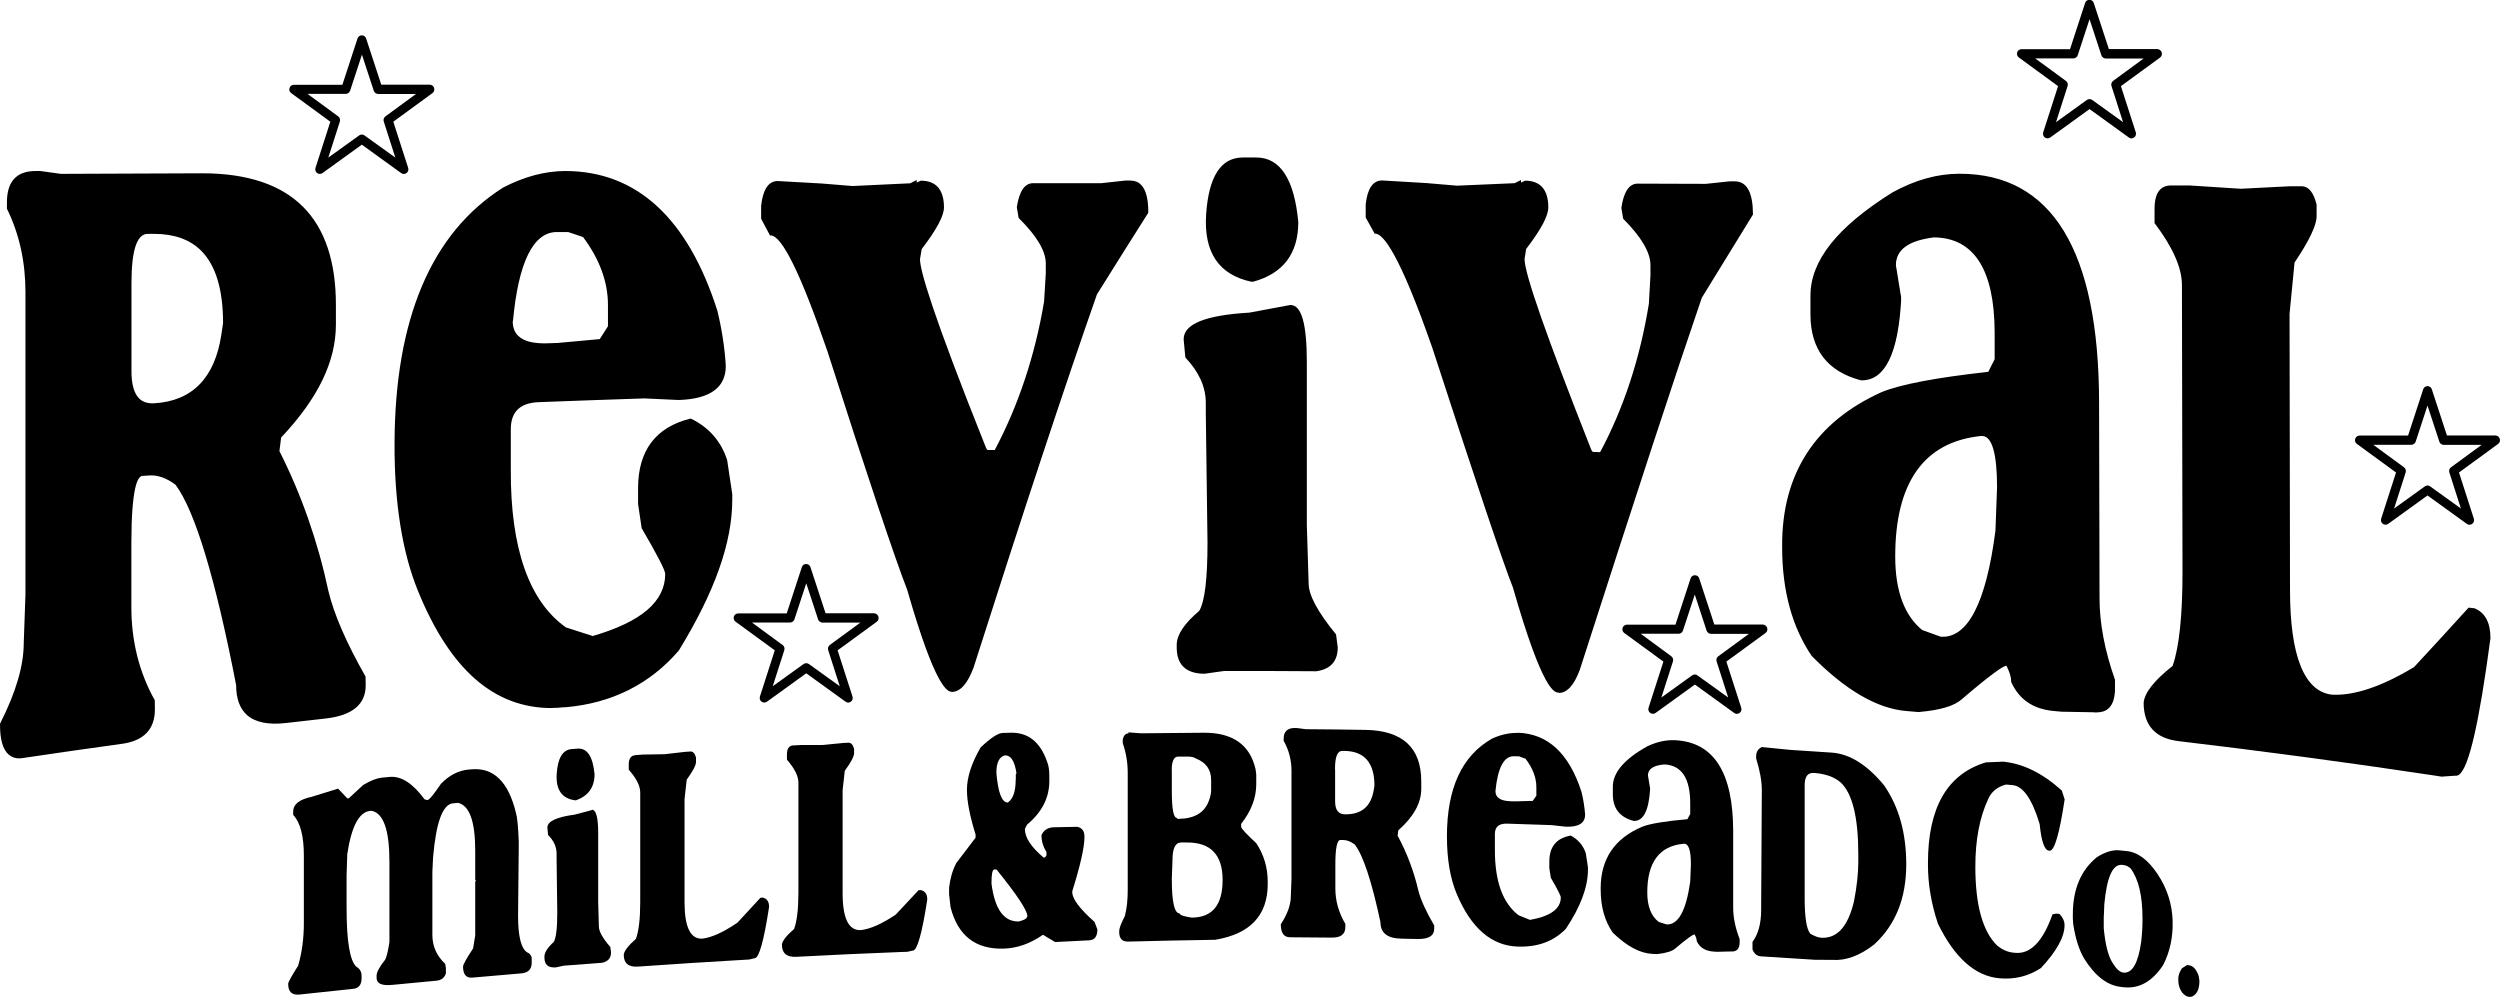
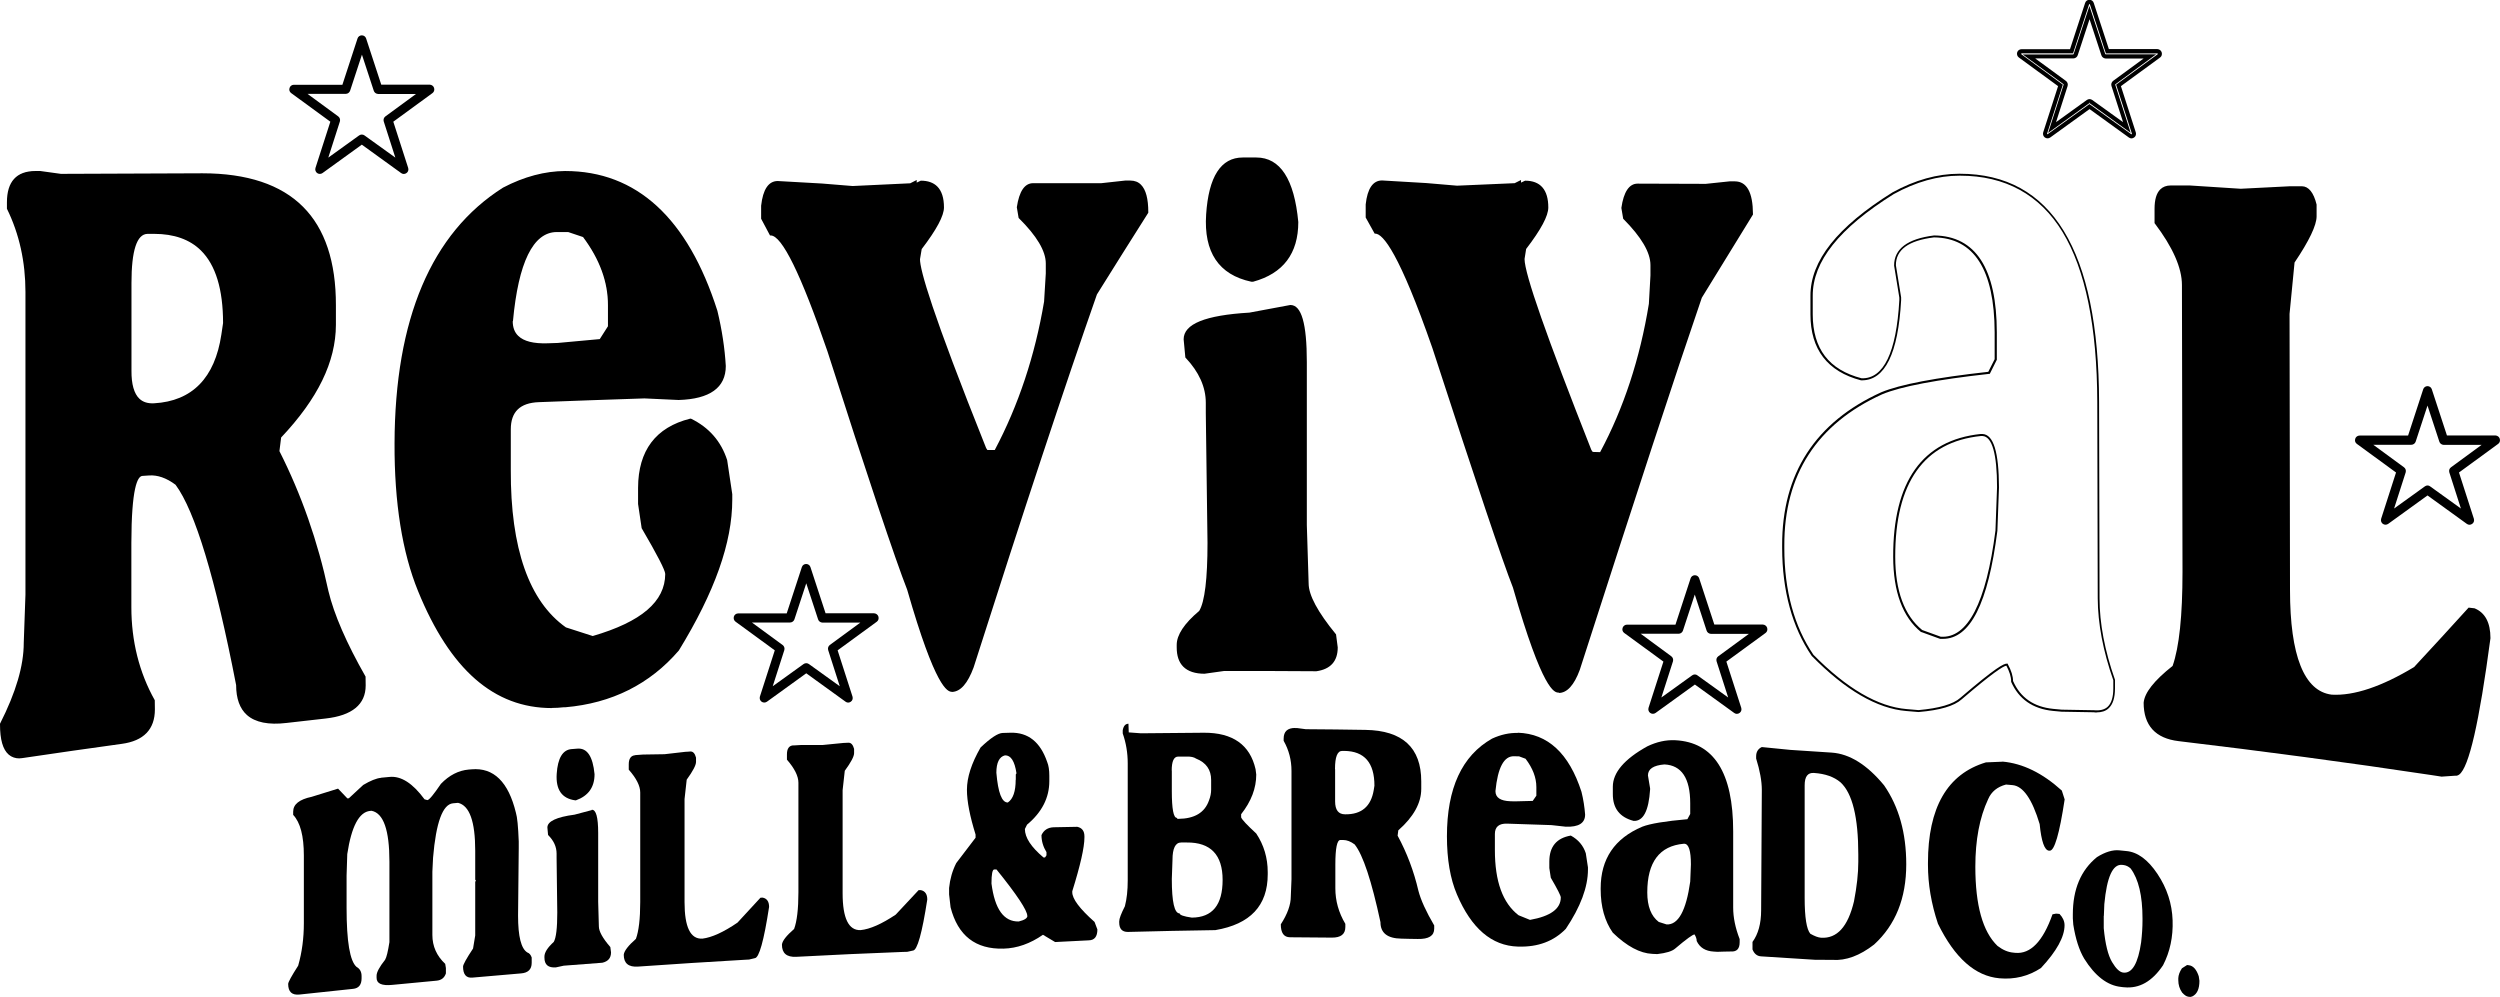
<svg xmlns="http://www.w3.org/2000/svg" id="Layer_1" data-name="Layer 1" viewBox="0 0 220 87.73">
  <g>
    <path d="M33.53,68.44c.25-.03.5-.05.75-.07,1.02-.1,2.04.56,3.08,1.97.08.02.17.05.25.07.16-.01.55-.49,1.19-1.43.73-.76,1.55-1.18,2.45-1.26.08,0,.17-.01.25-.02,1.94-.17,3.24,1.1,3.9,3.82.12.38.2,1.23.25,2.53v.57c-.02,1.99-.04,3.97-.06,5.96,0,1.83.27,2.91.82,3.24.18.06.3.21.38.44v.47c0,.57-.31.88-.94.93-1.43.12-2.85.24-4.28.37-.54.05-.82-.27-.82-.97,0-.17.29-.7.88-1.59.06-.38.13-.77.19-1.15,0-1.57,0-3.15,0-4.72.02-.03.04-.07.06-.1-.02-.03-.04-.06-.06-.09,0-.85,0-1.7,0-2.55,0-2.57-.5-3.97-1.51-4.21-.15.01-.29.03-.44.04-.91.08-1.5,1.68-1.76,4.79-.02.41-.04.82-.06,1.23v5.57c0,.99.38,1.84,1.13,2.54.02.12.04.25.06.37v.47c-.13.39-.4.6-.82.64-1.3.12-2.6.25-3.9.37-.92.09-1.38-.11-1.38-.62v-.19c0-.3.25-.77.75-1.4.13-.22.25-.73.38-1.55v-7.09c0-2.77-.52-4.26-1.57-4.47-.04,0-.08,0-.13.01-.97.1-1.64,1.36-2.01,3.8-.02.63-.04,1.26-.06,1.9v2.83c0,2.96.29,4.69.88,5.2.29.16.44.43.44.81v.19c0,.57-.25.88-.75.93-1.57.16-3.14.33-4.71.5-.67.07-1-.24-1-.93,0-.16.29-.69.88-1.61.34-1.19.5-2.43.5-3.74v-5.95c0-1.72-.31-2.91-.94-3.58,0-.09,0-.19,0-.28,0-.65.54-1.08,1.63-1.31.77-.24,1.55-.48,2.32-.72.27.29.54.57.82.86.04,0,.08,0,.13-.01.42-.39.84-.78,1.26-1.17.64-.38,1.16-.59,1.57-.63Z" />
    <path d="M52.07,71.26c.38-.03.57.65.57,2.04v6.05c.02.72.04,1.45.06,2.17,0,.44.34,1.05,1.01,1.82.02.16.04.31.06.47,0,.49-.25.79-.76.91-1.13.08-2.27.17-3.4.26-.23.05-.46.1-.69.15-.67.05-1.01-.23-1.01-.86v-.09c0-.36.27-.79.82-1.29.21-.36.31-1.22.31-2.58-.02-1.6-.04-3.21-.06-4.81v-.38c0-.6-.25-1.15-.75-1.64-.02-.22-.04-.44-.06-.66,0-.54.8-.92,2.39-1.13.5-.13,1.01-.27,1.51-.4ZM50.31,65.92c.17-.01.34-.03.5-.04.86-.07,1.36.68,1.51,2.25,0,1.15-.55,1.91-1.64,2.3-.02,0-.04,0-.06,0-1.18-.16-1.72-.94-1.63-2.33.09-1.39.53-2.12,1.31-2.18Z" />
    <path d="M55.9,66.45c.23-.02.46-.03.69-.05.63-.01,1.26-.02,1.89-.03.61-.07,1.22-.14,1.83-.21.15,0,.29-.02.44-.03.23-.01.4.16.5.54v.38c0,.28-.27.8-.82,1.56-.06.57-.13,1.14-.19,1.71v9.07c0,2.2.52,3.27,1.57,3.21.83-.1,1.86-.57,3.09-1.41.67-.73,1.34-1.46,2.02-2.19.06,0,.13,0,.19-.01.38.07.57.35.57.82-.46,2.99-.88,4.49-1.26,4.51-.17.04-.34.08-.5.12-.13,0-.25.01-.38.02-3.13.18-6.26.38-9.39.6-.84.06-1.26-.29-1.26-1.04.03-.33.39-.8,1.07-1.4.25-.68.38-1.76.38-3.24v-9.64c0-.58-.34-1.25-1.01-2.01v-.47c0-.5.19-.77.57-.8Z" />
    <path d="M69.81,65.6c.23-.01.46-.02.69-.04.63,0,1.26,0,1.89,0,.61-.06,1.22-.12,1.83-.18.15,0,.29-.01.44-.02.23-.01.4.17.5.54v.38c0,.28-.27.8-.82,1.55-.06.57-.13,1.14-.19,1.71v9.07c0,2.2.53,3.28,1.58,3.24.83-.08,1.86-.54,3.09-1.36.67-.72,1.35-1.44,2.02-2.16.06,0,.13,0,.19,0,.38.08.57.36.57.83-.46,2.98-.88,4.47-1.26,4.49-.17.04-.34.08-.5.11-.13,0-.25,0-.38.01-3.13.12-6.26.26-9.39.43-.84.04-1.26-.31-1.26-1.07.03-.33.39-.79,1.07-1.38.25-.67.38-1.75.38-3.23,0-3.21,0-6.42,0-9.64,0-.58-.34-1.26-1.01-2.03v-.47c0-.5.19-.77.57-.79Z" />
    <path d="M88.32,83.48c-2.47.07-4.03-1.14-4.67-3.64-.04-.38-.08-.75-.13-1.13v-.57c.08-.79.29-1.52.63-2.19.57-.74,1.14-1.49,1.7-2.23v-.28c-.5-1.61-.76-2.92-.76-3.94,0-1.09.4-2.33,1.2-3.72.89-.85,1.54-1.27,1.95-1.28.23,0,.46-.01.69-.02,1.55-.04,2.62.82,3.22,2.57.13.31.19.72.19,1.22v.47c0,1.46-.65,2.74-1.96,3.83-.06.13-.13.26-.19.38,0,.76.55,1.59,1.64,2.51.04,0,.08,0,.13,0,.04-.06.08-.13.13-.19v-.28c-.29-.47-.44-.97-.44-1.5.21-.45.57-.67,1.07-.69.69-.02,1.39-.03,2.08-.04.42.09.63.37.63.84v.09c0,.88-.36,2.46-1.07,4.74v.09c0,.58.65,1.45,1.96,2.61.08.22.17.44.25.66,0,.63-.25.95-.76.96-.99.05-1.98.1-2.96.15-.36-.21-.71-.43-1.07-.64-1.12.78-2.28,1.19-3.47,1.22ZM90.4,80.59c0-.47-.9-1.84-2.71-4.08-.06,0-.13,0-.19,0-.17,0-.25.42-.25,1.24.29,2.26,1.09,3.37,2.4,3.34.5-.12.76-.29.76-.49ZM89.39,68.62v-.47s.04-.06.06-.1c-.16-1.07-.49-1.59-1.01-1.58-.5.12-.76.64-.76,1.53.15,1.76.48,2.63,1.01,2.62.46-.31.69-.98.69-2Z" />
-     <path d="M99.33,64.45c.36.03.72.05,1.07.08,1.85-.02,3.7-.04,5.55-.05,2.53-.01,4.05,1.06,4.54,3.21.02.16.04.32.06.47v.85c0,1.2-.44,2.36-1.33,3.49v.28c.09.22.54.69,1.33,1.42.67,1.01,1.01,2.14,1.01,3.4v.19c0,2.76-1.54,4.39-4.61,4.91-2.57.04-5.13.09-7.7.16-.5,0-.76-.27-.76-.84v-.09c0-.24.17-.68.5-1.33.17-.65.25-1.41.25-2.27v-10.3c0-.93-.15-1.81-.44-2.64,0-.09,0-.19,0-.28.07-.38.24-.57.5-.57,0-.03,0-.06,0-.09ZM103.12,67.81c0,.25,0,.5,0,.76,0,.35,0,.69,0,1.04,0,1.58.15,2.36.44,2.36.02.03.04.06.06.09.02,0,.04,0,.06,0,1.44-.01,2.34-.55,2.71-1.62.13-.33.19-.65.19-.95v-.85c0-.9-.44-1.53-1.32-1.88-.19-.13-.46-.19-.82-.18-.25,0-.5,0-.76,0-.38,0-.57.41-.57,1.23ZM103.12,77.36c0,2.02.23,3.02.69,3.02,0,.14.36.27,1.07.37,1.81-.01,2.71-1.11,2.71-3.32,0-2.2-1.05-3.31-3.15-3.29-.17,0-.34,0-.5,0-.5,0-.76.51-.76,1.52-.02.57-.04,1.13-.06,1.7Z" />
+     <path d="M99.33,64.45c.36.03.72.05,1.07.08,1.85-.02,3.7-.04,5.55-.05,2.53-.01,4.05,1.06,4.54,3.21.02.16.04.32.06.47c0,1.2-.44,2.36-1.33,3.49v.28c.09.22.54.69,1.33,1.42.67,1.01,1.01,2.14,1.01,3.4v.19c0,2.76-1.54,4.39-4.61,4.91-2.57.04-5.13.09-7.7.16-.5,0-.76-.27-.76-.84v-.09c0-.24.17-.68.5-1.33.17-.65.25-1.41.25-2.27v-10.3c0-.93-.15-1.81-.44-2.64,0-.09,0-.19,0-.28.07-.38.24-.57.5-.57,0-.03,0-.06,0-.09ZM103.12,67.81c0,.25,0,.5,0,.76,0,.35,0,.69,0,1.04,0,1.58.15,2.36.44,2.36.02.03.04.06.06.09.02,0,.04,0,.06,0,1.44-.01,2.34-.55,2.71-1.62.13-.33.19-.65.19-.95v-.85c0-.9-.44-1.53-1.32-1.88-.19-.13-.46-.19-.82-.18-.25,0-.5,0-.76,0-.38,0-.57.41-.57,1.23ZM103.12,77.36c0,2.02.23,3.02.69,3.02,0,.14.36.27,1.07.37,1.81-.01,2.71-1.11,2.71-3.32,0-2.2-1.05-3.31-3.15-3.29-.17,0-.34,0-.5,0-.5,0-.76.51-.76,1.52-.02.57-.04,1.13-.06,1.7Z" />
    <path d="M113.96,64.07c.06,0,.13,0,.19,0,.25.03.5.07.76.1,1.75.01,3.49.03,5.24.06,3.28.05,4.92,1.57,4.92,4.53,0,.22,0,.44,0,.66,0,1.24-.67,2.46-2.02,3.65-.02.16-.04.31-.06.47.82,1.51,1.43,3.13,1.83,4.85.21.81.67,1.82,1.39,3.05,0,.09,0,.19,0,.28,0,.63-.48.93-1.45.91-.48,0-.97-.02-1.45-.03-1.22-.02-1.83-.5-1.83-1.45-.78-3.63-1.53-5.91-2.27-6.84-.35-.26-.68-.39-1.01-.39-.08,0-.17,0-.25,0-.29,0-.44.72-.44,2.17,0,.69,0,1.39,0,2.08,0,1.1.29,2.14.88,3.13,0,.09,0,.19,0,.28,0,.63-.4.94-1.2.93-1.22-.01-2.44-.02-3.66-.03-.55,0-.82-.38-.82-1.14.59-.91.88-1.73.88-2.45.02-.5.04-1.01.06-1.51,0-3.18,0-6.36,0-9.54,0-.96-.23-1.84-.69-2.65v-.19c0-.63.34-.94,1.01-.94ZM117.49,67.69c0,.94,0,1.89,0,2.83,0,.76.29,1.14.88,1.14,1.44.02,2.28-.69,2.52-2.14.02-.13.04-.25.06-.38,0-2.02-.88-3.04-2.65-3.06-.06,0-.13,0-.19,0-.42,0-.63.53-.63,1.6Z" />
    <path d="M133.56,64.48c2.65.08,4.52,1.82,5.61,5.2.17.68.27,1.35.32,2,0,.76-.57,1.11-1.7,1.07-.42-.05-.84-.09-1.26-.14-1.3-.05-2.61-.09-3.91-.13-.71-.02-1.07.28-1.07.91v1.42c0,2.76.69,4.66,2.08,5.73.34.14.67.27,1.01.41,1.81-.32,2.71-.98,2.71-1.98,0-.14-.29-.72-.88-1.73-.04-.28-.08-.57-.13-.85v-.57c0-1.31.63-2.07,1.89-2.29.66.36,1.1.88,1.32,1.56.06.41.13.82.19,1.24v.19c0,1.54-.65,3.28-1.95,5.22-1.06,1.09-2.45,1.61-4.16,1.56-.02,0-.04,0-.06,0-2.3-.07-4.09-1.6-5.36-4.59-.59-1.38-.88-3.09-.88-5.12,0-4.22,1.32-7.09,3.97-8.59.78-.36,1.53-.52,2.27-.5ZM131.6,69.62c0,.57.44.86,1.32.89.13,0,.25,0,.38.01.53-.02,1.05-.03,1.58-.04.11-.15.21-.31.32-.46v-.76c0-.83-.32-1.66-.95-2.49-.19-.07-.38-.14-.57-.21-.15,0-.29,0-.44-.01-.89-.03-1.44,1-1.64,3.07Z" />
    <path d="M147.42,65.14c3.4.17,5.1,2.85,5.1,8.02v6.71c0,.87.19,1.79.57,2.77,0,.09,0,.19,0,.28,0,.57-.25.84-.76.81-.4,0-.8.02-1.2.03-.1,0-.21-.01-.31-.02-.74-.04-1.24-.35-1.51-.93,0-.17-.06-.37-.19-.58-.15,0-.71.4-1.7,1.24-.27.24-.8.4-1.58.49-.15,0-.29-.01-.44-.02-1.08-.05-2.24-.67-3.47-1.86-.71-1.01-1.07-2.28-1.07-3.82v-.09c0-2.58,1.22-4.39,3.66-5.42.69-.27,2.02-.49,3.97-.66.08-.15.17-.31.25-.46v-.94c0-2.2-.76-3.35-2.27-3.42-.97.08-1.45.4-1.45.97.06.38.13.76.19,1.14v.09c-.12,1.88-.6,2.81-1.45,2.77-1.22-.32-1.83-1.1-1.83-2.35,0-.22,0-.44,0-.66,0-1.24,1.01-2.43,3.03-3.55.83-.4,1.65-.58,2.46-.54ZM144.96,78.53c0,1.23.34,2.09,1.01,2.6.23.07.46.15.69.22,1.03.05,1.72-1.21,2.08-3.77.02-.5.04-1.01.06-1.51,0-1.2-.19-1.8-.57-1.82-.02,0-.04,0-.06,0-2.14.19-3.21,1.62-3.21,4.28Z" />
    <path d="M155.03,65.74c.84.08,1.68.16,2.52.25,1.22.08,2.44.16,3.65.24,1.56.11,3.1,1.06,4.6,2.88,1.3,1.88,1.95,4.19,1.95,6.95,0,2.98-.94,5.33-2.83,7.06-1.26.98-2.48,1.43-3.65,1.35-.52,0-1.05,0-1.57-.01-1.57-.1-3.15-.2-4.72-.3-.36-.02-.61-.23-.76-.61v-.66c.5-.68.76-1.61.76-2.79.02-3.53.04-7.05.06-10.58,0-.79-.17-1.71-.5-2.77v-.19c0-.39.17-.67.5-.82ZM158.81,69.1v9.92c0,1.72.17,2.77.5,3.15.37.21.68.33.94.35,1.41.09,2.37-.97,2.9-3.2.25-1.29.38-2.45.38-3.47v-.66c0-3.27-.52-5.39-1.57-6.35-.57-.48-1.34-.75-2.33-.82-.55-.04-.82.32-.82,1.08Z" />
    <path d="M176.22,67.02c1.78.16,3.52,1.01,5.22,2.55.08.26.17.52.25.78-.46,3.04-.9,4.54-1.32,4.51-.02,0-.04,0-.06,0-.4-.04-.67-.82-.82-2.34-.66-2.2-1.46-3.35-2.39-3.43-.19-.02-.38-.03-.57-.05-.77.2-1.29.63-1.57,1.28-.76,1.62-1.13,3.6-1.13,5.95,0,3.4.65,5.72,1.95,6.97.47.36.93.55,1.38.59.06,0,.13.01.19.02,1.34.12,2.43-1.01,3.27-3.39.1-.02.21-.04.31-.06.1,0,.21.02.31.03.29.31.44.64.44.99,0,1.02-.69,2.28-2.08,3.77-1.1.72-2.32,1.02-3.65.9-2.13-.19-3.93-1.78-5.41-4.8-.59-1.76-.88-3.49-.88-5.17v-.19c0-4.86,1.7-7.82,5.1-8.84.48-.02.96-.04,1.45-.06Z" />
    <path d="M186.5,74.83c.2.02.4.04.6.06,1,.08,1.92.76,2.76,2.02.84,1.26,1.28,2.62,1.33,4.08.05,1.45-.23,2.77-.84,3.95-.96,1.43-2.09,2.07-3.41,1.94-.09,0-.19-.02-.28-.03-1.2-.12-2.29-.95-3.25-2.49-.44-.74-.76-1.73-.96-2.99-.01-.18-.03-.36-.04-.55v-.36c0-2.21.71-3.89,2.13-5.04.73-.45,1.38-.65,1.97-.59ZM185.13,80.6c0,.26,0,.52,0,.78,0,.1,0,.2,0,.3.13,1.4.38,2.39.73,2.98.35.59.68.9,1,.93.77.08,1.29-.81,1.56-2.67.08-.69.12-1.32.12-1.92v-.18c0-2-.35-3.46-1.04-4.39-.19-.18-.41-.28-.64-.31-.04,0-.08,0-.12-.01-.82-.08-1.34,1.07-1.56,3.46-.01.34-.03.68-.04,1.02Z" />
    <path d="M192.45,84.92c.05,0,.11.01.16.02.39.04.68.37.88.97.02.13.04.27.06.4,0,.72-.21,1.18-.64,1.38-.05.01-.11.03-.16.04-.06,0-.12-.01-.18-.02-.16-.02-.34-.14-.54-.36-.23-.33-.34-.69-.34-1.09,0-.06,0-.12,0-.18.01-.27.12-.57.32-.87.15-.09.29-.19.44-.28Z" />
  </g>
  <g>
    <g>
      <path d="M3.09,15.15h.45c.6.08,1.2.17,1.8.25,4.15-.02,8.3-.03,12.45-.05,7.8,0,11.69,3.84,11.67,11.53,0,.57,0,1.15,0,1.72,0,3.24-1.61,6.49-4.82,9.87-.05.42-.1.84-.15,1.25,1.94,3.82,3.38,7.92,4.32,12.31.49,2.05,1.59,4.58,3.28,7.55,0,.24,0,.49,0,.73,0,1.63-1.15,2.57-3.45,2.82-1.15.13-2.3.26-3.44.39-2.89.34-4.34-.73-4.33-3.25-1.83-9.42-3.61-15.37-5.36-17.7-.82-.62-1.62-.9-2.39-.85-.2.01-.4.03-.6.04-.7.05-1.05,2.05-1.05,5.99,0,1.89,0,3.77,0,5.66,0,3,.69,5.76,2.08,8.23,0,.26,0,.51,0,.77,0,1.7-.95,2.68-2.84,2.94-2.89.4-5.77.81-8.66,1.24-1.29.19-1.94-.77-1.94-2.89,1.39-2.76,2.09-5.13,2.09-7.16.05-1.41.1-2.83.15-4.24,0-8.88,0-17.76,0-26.64,0-2.68-.55-5.13-1.65-7.36,0-.18,0-.35,0-.53,0-1.77.8-2.65,2.4-2.66ZM11.48,24.89c0,2.57,0,5.15,0,7.72,0,2.06.7,3.05,2.09,2.97,3.42-.2,5.42-2.24,6-6.12.05-.34.1-.68.15-1.01,0-5.36-2.08-8.02-6.28-7.96-.15,0-.3,0-.45,0-1,.02-1.5,1.48-1.5,4.4Z" />
      <path d="M1.72,66.74c-.37,0-.69-.11-.95-.33C.25,65.96,0,65.09,0,63.73v-.04c1.41-2.78,2.09-5.11,2.09-7.12l.15-4.24v-26.64c0-2.64-.54-5.11-1.63-7.32v-.04s0-.53,0-.53c0-1.82.84-2.74,2.49-2.75h.45s1.81.25,1.81.25c4.14-.02,8.29-.03,12.44-.05h.01c3.93,0,6.91.99,8.86,2.95,1.93,1.93,2.9,4.85,2.89,8.67v1.72c-.01,3.25-1.59,6.49-4.82,9.91l-.15,1.2c1.93,3.81,3.38,7.95,4.31,12.31.49,2.05,1.59,4.58,3.27,7.53v.02s.01.76.01.76c0,1.67-1.19,2.65-3.53,2.91-1.15.13-2.3.26-3.44.39-1.58.19-2.75-.05-3.48-.7-.63-.56-.95-1.45-.95-2.63-1.82-9.39-3.62-15.33-5.33-17.63-.8-.6-1.58-.87-2.32-.82l-.6.04c-.44.03-.96,1.08-.97,5.9v5.66c0,2.98.69,5.74,2.06,8.18v.02s.01.79.01.79c0,1.75-.98,2.77-2.92,3.03-2.88.4-5.79.81-8.66,1.24-.11.02-.22.03-.32.03ZM.18,63.75c0,1.27.24,2.12.71,2.52.29.25.65.33,1.12.26,2.87-.43,5.78-.85,8.66-1.24,1.86-.26,2.76-1.19,2.76-2.85v-.74c-1.38-2.47-2.08-5.24-2.08-8.25v-5.66c.01-5.38.66-6.05,1.15-6.08l.6-.04c.79-.06,1.61.23,2.45.86l.02.02c1.73,2.32,3.54,8.29,5.37,17.73,0,1.15.3,1.99.89,2.52.69.62,1.82.84,3.34.66,1.15-.13,2.3-.27,3.44-.39,2.26-.25,3.37-1.15,3.37-2.73v-.71c-1.67-2.95-2.78-5.49-3.27-7.55-.93-4.35-2.38-8.49-4.31-12.29v-.02s.15-1.31.15-1.31l.02-.02c3.22-3.39,4.78-6.6,4.79-9.81v-1.72c.01-3.78-.94-6.65-2.83-8.55-1.92-1.92-4.85-2.89-8.73-2.89h-.01c-4.15.02-8.3.03-12.45.05l-1.81-.26h-.44c-1.55,0-2.31.85-2.31,2.57v.51c1.09,2.24,1.65,4.72,1.65,7.39v26.64s-.16,4.24-.16,4.24c0,2.03-.68,4.38-2.09,7.17ZM13.41,35.67c-.52,0-.94-.15-1.26-.46-.51-.48-.77-1.36-.77-2.61v-7.72c.01-3,.53-4.47,1.6-4.49h.45c1.86-.03,3.33.47,4.38,1.51,1.33,1.31,2,3.51,2,6.53l-.15,1.03c-.59,3.92-2.63,6-6.09,6.2-.05,0-.11,0-.16,0ZM13.57,20.58s-.09,0-.14,0h-.45c-.94.02-1.41,1.47-1.41,4.32v7.72c-.01,1.19.23,2.03.7,2.47.32.3.75.43,1.29.4,3.35-.19,5.35-2.23,5.92-6.05l.15-1.01c0-2.96-.65-5.11-1.95-6.39-.98-.97-2.37-1.46-4.11-1.46Z" />
    </g>
    <g>
      <path d="M49.71,15.13c6.3,0,10.74,4.12,13.32,12.24.4,1.65.64,3.26.74,4.84,0,1.85-1.36,2.81-4.06,2.9-1-.05-2-.09-3-.14-3.1.1-6.2.21-9.3.33-1.7.07-2.55.9-2.56,2.49,0,1.19,0,2.38,0,3.58-.02,6.96,1.62,11.62,4.91,13.93.8.26,1.6.51,2.4.77,4.3-1.25,6.46-3.07,6.47-5.56,0-.35-.7-1.71-2.09-4.09-.1-.7-.2-1.39-.29-2.09,0-.47,0-.94,0-1.4,0-3.24,1.51-5.25,4.52-6,1.57.76,2.62,1.96,3.14,3.6.15,1,.3,1.99.44,2.99,0,.08,0,.15,0,.23,0,.08,0,.15,0,.23,0,3.78-1.57,8.14-4.69,13.22-2.53,2.95-5.84,4.61-9.92,4.95-.05,0-.1,0-.15.01-5.48.47-9.71-2.83-12.72-10.19-1.39-3.4-2.08-7.74-2.07-12.97.03-10.88,3.19-18.44,9.5-22.43,1.85-.96,3.65-1.44,5.4-1.44ZM45.02,28.26c0,1.43,1.04,2.11,3.14,2.05.3,0,.6-.02.9-.03,1.25-.12,2.5-.23,3.75-.34.25-.4.5-.8.75-1.19,0-.63,0-1.25,0-1.88,0-2.07-.74-4.09-2.23-6.08-.45-.15-.9-.3-1.35-.46-.35,0-.7,0-1.05.01-2.13.02-3.43,2.65-3.92,7.91Z" />
      <path d="M48.56,62.31c-5.09,0-8.95-3.38-11.77-10.29-1.39-3.4-2.09-7.77-2.07-13,.03-10.94,3.24-18.52,9.55-22.51,1.85-.97,3.69-1.45,5.45-1.46h.01c6.29,0,10.8,4.14,13.4,12.3.4,1.66.65,3.29.74,4.86,0,1.9-1.4,2.91-4.15,2.99-1.01-.05-2.01-.09-3.01-.14-3.06.1-6.19.21-9.29.33-1.66.06-2.47.85-2.47,2.39v3.58c-.03,6.9,1.61,11.56,4.85,13.85l2.36.76c4.28-1.25,6.37-3.03,6.38-5.46,0-.32-.7-1.68-2.08-4.04v-.03s-.31-2.09-.31-2.09v-1.42c.01-3.28,1.55-5.33,4.59-6.09h.03s.03,0,.03,0c1.59.77,2.66,2,3.19,3.65l.45,3v.13s0,.35,0,.35c0,3.79-1.55,8.13-4.7,13.27-2.55,2.97-5.91,4.65-9.99,5h-.15c-.35.04-.7.06-1.04.06ZM49.71,15.23h0c-1.74,0-3.54.49-5.36,1.43-6.25,3.95-9.43,11.48-9.46,22.35-.01,5.21.68,9.56,2.06,12.93,2.98,7.29,7.11,10.61,12.63,10.13h.15c4.03-.35,7.35-2.01,9.86-4.93,3.13-5.1,4.66-9.41,4.67-13.16v-.46s-.44-2.97-.44-2.97c-.5-1.58-1.54-2.77-3.06-3.51-2.92.75-4.41,2.74-4.42,5.91v1.4s.29,2.06.29,2.06c1.88,3.21,2.09,3.89,2.09,4.12,0,2.53-2.14,4.37-6.53,5.64h-.03s-2.45-.78-2.45-.78c-3.3-2.32-4.97-7.03-4.95-14.01v-3.58c.01-1.64.9-2.51,2.65-2.58,3.11-.12,6.24-.23,9.3-.33,1.01.05,2.01.09,3.01.14,2.66-.08,3.96-1,3.96-2.81-.1-1.56-.34-3.18-.74-4.82-2.57-8.07-7.02-12.17-13.22-12.17h-.01ZM47.91,30.4c-1.14,0-1.96-.24-2.44-.71-.36-.35-.54-.83-.54-1.44h0c.49-5.29,1.84-7.98,4.01-8h1.07s1.39.46,1.39.46l.02.02c1.5,1.99,2.26,4.06,2.25,6.13v1.9s-.8,1.25-.8,1.25h-.04c-1.25.12-2.5.23-3.75.34l-.91.03c-.09,0-.17,0-.26,0ZM45.12,28.26c0,.55.16.99.49,1.3.48.47,1.34.69,2.57.65l.9-.03c1.23-.11,2.47-.23,3.7-.34l.72-1.13v-1.85c.01-2.03-.73-4.05-2.19-6l-1.31-.44h-1.03c-2.06.03-3.35,2.67-3.83,7.84Z" />
    </g>
    <g>
      <path d="M68.43,16.02c1.3.07,2.6.15,3.9.22.9.07,1.8.15,2.7.22,1.7-.08,3.4-.16,5.1-.24.15-.08.3-.15.45-.23,0,.08,0,.15,0,.23.15-.08.3-.15.45-.23,1.3,0,1.95.75,1.95,2.26,0,.72-.65,1.93-1.96,3.64-.05.3-.1.61-.15.91,0,1.36,1.94,6.95,5.83,16.67.05.07.1.15.15.22.25,0,.5,0,.75-.01,2.11-3.95,3.57-8.31,4.37-13.12.05-.83.1-1.65.15-2.48,0-.3,0-.6,0-.9,0-1.13-.8-2.47-2.4-4.04-.05-.3-.1-.6-.15-.9.2-1.35.65-2.03,1.35-2.03,2,0,4,0,6,0,.7-.08,1.4-.15,2.1-.23.15,0,.3,0,.45,0,1,0,1.5.9,1.5,2.69-1.5,2.39-3,4.79-4.51,7.19-2.61,7.43-6.22,18.31-10.86,32.84-.5,1.37-1.11,2.07-1.81,2.1-.88.03-2.18-2.93-3.89-8.93-.95-2.39-3.29-9.33-7.02-20.99-2.34-6.82-4.03-10.26-5.08-10.25-.25-.46-.5-.92-.75-1.37,0-.38,0-.77,0-1.15.15-1.38.6-2.07,1.36-2.08Z" />
      <path d="M83.77,60.88c-.39,0-1.45-.31-3.94-8.99-1.02-2.59-3.52-10.04-7.02-20.99-2.32-6.76-4-10.18-4.99-10.18h-.06s-.78-1.47-.78-1.47v-1.15c.16-1.44.65-2.16,1.45-2.17h0s3.9.22,3.9.22l2.7.22c1.68-.08,3.38-.16,5.07-.24l.57-.29v.23s.36-.17.36-.17h0c.62,0,1.11.17,1.45.51.39.39.59,1.01.59,1.84,0,.74-.64,1.94-1.96,3.67l-.15.89c0,.94,1.01,4.6,5.82,16.62l.11.17h.65c2.08-3.92,3.54-8.31,4.34-13.06l.15-2.47v-.89c0-1.09-.8-2.43-2.37-3.98l-.02-.02-.16-.94h0c.21-1.41.69-2.12,1.44-2.12,2,0,4,0,6,0l2.09-.23h.46s0,0,0,0c.38,0,.7.12.94.37.43.43.64,1.24.64,2.41v.05c-1.52,2.39-3.02,4.79-4.52,7.19-2.78,7.93-6.44,18.98-10.85,32.82-.52,1.41-1.15,2.13-1.89,2.16-.01,0-.03,0-.04,0ZM67.87,20.53c.45.01,1.72.42,5.11,10.31,3.5,10.94,5.99,18.4,7.02,20.99,2.1,7.32,3.22,8.87,3.79,8.87,0,0,0,0,.01,0,.66-.02,1.24-.71,1.73-2.04,4.41-13.83,8.06-24.88,10.86-32.84,1.51-2.41,3.01-4.8,4.5-7.19,0-1.11-.2-1.87-.59-2.26-.21-.21-.48-.32-.82-.32h-.45s-2.09.23-2.09.23c-2.01,0-4.01,0-6.01,0-.64,0-1.07.65-1.26,1.94l.14.86c1.6,1.57,2.4,2.95,2.4,4.09v.9s-.15,2.48-.15,2.48c-.8,4.79-2.28,9.22-4.38,13.16l-.03.05-.85.02-.18-.26c-3.83-9.55-5.85-15.33-5.84-16.72l.17-.96c1.28-1.69,1.94-2.89,1.94-3.58,0-.78-.18-1.36-.53-1.71-.3-.3-.74-.45-1.3-.46l-.56.28v-.23s-.36.17-.36.17c-1.7.08-3.4.16-5.1.24l-2.71-.22-3.89-.22c-.69,0-1.12.67-1.26,1.99v1.12s.71,1.31.71,1.31Z" />
    </g>
    <g>
      <path d="M113.56,26.94c.9,0,1.35,1.65,1.35,4.93,0,4.78,0,9.56,0,14.34.05,1.72.1,3.44.15,5.15,0,1.05.8,2.54,2.41,4.5.05.37.1.75.15,1.12,0,1.16-.6,1.82-1.8,2-2.71-.02-5.42-.03-8.12-.02-.55.08-1.1.15-1.66.23-1.6,0-2.41-.73-2.41-2.23,0-.07,0-.15,0-.22,0-.86.65-1.84,1.96-2.93.5-.82.75-2.84.75-6.05-.05-3.81-.1-7.62-.15-11.42,0-.3,0-.6,0-.9,0-1.42-.6-2.76-1.8-4.03-.05-.52-.1-1.05-.15-1.57,0-1.27,1.9-2.02,5.71-2.25,1.2-.22,2.4-.45,3.6-.67ZM109.35,13.95c.4,0,.8,0,1.2,0,2.05,0,3.25,1.87,3.6,5.6,0,2.73-1.3,4.44-3.9,5.15-.05,0-.1,0-.15,0-2.8-.6-4.1-2.54-3.88-5.82.21-3.29,1.26-4.93,3.13-4.93Z" />
      <path d="M106.02,59.29c-.85,0-1.48-.21-1.89-.62-.39-.39-.58-.96-.58-1.7v-.22c0-.88.67-1.89,1.98-2.99.49-.81.73-2.83.73-5.99l-.15-11.42v-.9c0-1.39-.6-2.72-1.78-3.97l-.02-.02-.15-1.6c0-1.35,1.89-2.12,5.79-2.35,1.19-.22,2.39-.45,3.59-.67h.02c.97,0,1.44,1.64,1.44,5.02v14.34s.16,5.15.16,5.15c0,1.02.8,2.51,2.39,4.45l.02.02.15,1.15c0,1.22-.63,1.92-1.88,2.1-2.71-.02-5.44-.03-8.14-.02-.54.08-1.09.15-1.64.23-.01,0-.02,0-.03,0ZM104.49,31.39c1.2,1.27,1.81,2.64,1.8,4.07v.9s.15,11.42.15,11.42c0,3.26-.25,5.25-.77,6.1l-.02.02c-1.28,1.07-1.92,2.03-1.92,2.86v.22c0,.69.18,1.22.53,1.57.38.38.98.57,1.78.56.54-.08,1.09-.15,1.64-.23,2.71,0,5.44,0,8.14.02,1.15-.17,1.71-.79,1.71-1.91l-.15-1.09c-1.62-1.98-2.41-3.47-2.41-4.54l-.15-5.15v-14.34c0-3.98-.69-4.83-1.26-4.84-1.2.22-2.4.44-3.59.67-3.74.22-5.63.95-5.63,2.16l.15,1.53ZM110.27,24.79h-.16c-2.86-.61-4.19-2.6-3.97-5.92.22-3.33,1.3-5.01,3.22-5.01h1.2c2.1,0,3.34,1.91,3.69,5.68,0,2.77-1.33,4.53-3.97,5.25h-.01ZM109.35,14.04c-1.81,0-2.83,1.63-3.04,4.84-.21,3.26,1.03,5.14,3.81,5.73h.12c2.54-.7,3.82-2.4,3.82-5.06-.34-3.65-1.53-5.51-3.51-5.51h-1.2Z" />
    </g>
    <g>
      <path d="M121.63,15.97c1.3.08,2.6.15,3.9.23.9.08,1.8.15,2.7.23,1.7-.07,3.4-.15,5.1-.22.15-.08.3-.15.45-.23,0,.08,0,.15,0,.23.15-.08.3-.15.45-.23,1.3,0,1.95.76,1.95,2.27,0,.72-.65,1.92-1.95,3.61-.05.3-.1.6-.15.9,0,1.36,1.96,6.93,5.88,16.85.05.08.1.15.15.23.25,0,.5.01.75.02,2.1-3.89,3.54-8.27,4.33-13.13.05-.84.1-1.67.14-2.51,0-.3,0-.61,0-.91,0-1.14-.81-2.52-2.41-4.12-.05-.3-.1-.61-.15-.91.2-1.37.65-2.05,1.35-2.05,2,0,4,.01,6,.02.7-.07,1.4-.15,2.1-.22.15,0,.3,0,.45,0,1,0,1.5.93,1.51,2.77-1.49,2.45-2.99,4.89-4.48,7.32-2.58,7.54-6.16,18.51-10.75,32.77-.5,1.34-1.1,2-1.8,1.97-.88-.03-2.19-3.11-3.92-9.18-.96-2.43-3.32-9.5-7.09-21.08-2.36-6.77-4.06-10.13-5.11-10.14-.25-.45-.5-.9-.75-1.35,0-.37,0-.75,0-1.12.15-1.35.6-2.02,1.35-2.02Z" />
      <path d="M137.2,60.95s-.03,0-.05,0c-.34-.01-1.38-.05-4.01-9.24-.92-2.33-3.17-9.03-7.09-21.08-2.9-8.32-4.34-10.07-5.03-10.07h-.05s-.79-1.42-.79-1.42v-1.15c.15-1.4.64-2.11,1.44-2.11h0s3.9.23,3.9.23l2.7.23,5.07-.22.56-.28v.23s.36-.17.36-.17c1.35,0,2.04.8,2.04,2.36,0,.74-.64,1.94-1.95,3.65l-.14.88c0,1.3,1.93,6.8,5.88,16.81l.12.17.65.02c2.07-3.85,3.51-8.24,4.29-13.05l.14-2.5v-.91c0-1.12-.81-2.48-2.38-4.06l-.02-.02-.16-.95h0c.2-1.42.69-2.14,1.43-2.14h0l6,.02,2.09-.22h.46c1.06,0,1.59.97,1.6,2.87v.05c-1.45,2.36-2.96,4.82-4.5,7.32-2.36,6.88-5.67,16.99-10.74,32.75-.5,1.35-1.12,2.03-1.85,2.03ZM121.08,20.37c1.11.11,2.79,3.45,5.14,10.19,3.92,12.04,6.17,18.74,7.09,21.08,2.15,7.5,3.27,9.1,3.84,9.12.66.03,1.23-.62,1.71-1.91,5.07-15.76,8.38-25.87,10.75-32.77,1.54-2.51,3.05-4.96,4.48-7.31,0-1.76-.49-2.66-1.42-2.66h-.45s-2.09.22-2.09.22l-6.01-.02h0c-.64,0-1.06.66-1.25,1.96l.14.87c1.6,1.61,2.41,3.01,2.42,4.17v.91s-.14,2.52-.14,2.52c-.79,4.86-2.25,9.29-4.34,13.17l-.03.05-.84-.02-.04-.04-.15-.23c-4.02-10.18-5.9-15.55-5.9-16.9l.17-.96c1.28-1.66,1.93-2.86,1.93-3.56,0-1.45-.61-2.17-1.84-2.18l-.56.28v-.23s-.36.17-.36.17l-5.1.22-2.71-.23-3.9-.23c-.69,0-1.11.65-1.26,1.94v1.09s.72,1.28.72,1.28Z" />
    </g>
    <g>
-       <path d="M172.45,15.38c8.1-.01,12.17,6.65,12.2,20,.01,5.76.03,11.52.04,17.28,0,2.23.46,4.62,1.37,7.19,0,.24,0,.49,0,.73,0,1.47-.59,2.13-1.79,2.01-.95-.02-1.9-.03-2.85-.05-.25-.02-.5-.05-.75-.07-1.75-.17-2.95-1.01-3.6-2.5,0-.44-.15-.93-.45-1.48-.35-.03-1.7.97-4.04,2.99-.65.58-1.9.94-3.75,1.1-.35-.03-.7-.06-1.05-.09-2.58-.21-5.33-1.84-8.27-4.82-1.71-2.51-2.57-5.64-2.58-9.43,0-.08,0-.15,0-.23-.02-6.33,2.88-10.77,8.67-13.4,1.65-.69,4.8-1.29,9.45-1.8.2-.39.4-.78.6-1.17,0-.8,0-1.59,0-2.39-.01-5.58-1.82-8.4-5.42-8.44-2.3.29-3.45,1.14-3.44,2.55.15.94.3,1.89.46,2.83,0,.08,0,.16,0,.24-.26,4.71-1.41,7.02-3.43,6.95-2.9-.76-4.36-2.65-4.37-5.71,0-.54,0-1.09,0-1.63,0-3.06,2.39-6.04,7.18-9.03,1.97-1.09,3.92-1.64,5.85-1.63ZM166.69,49c0,3.06.81,5.22,2.42,6.52.55.2,1.1.4,1.65.6,2.45.19,4.09-2.93,4.92-9.41.05-1.27.09-2.54.14-3.82,0-3.03-.46-4.57-1.36-4.61-.05,0-.1,0-.15,0-5.1.53-7.64,4.11-7.62,10.73Z" />
      <path d="M184.54,62.7c-.09,0-.18,0-.28-.02-.94-.02-1.89-.03-2.84-.05l-.76-.07c-1.78-.18-3.01-1.04-3.68-2.56v-.04c0-.41-.15-.87-.42-1.38-.28.04-1.2.62-3.93,2.96-.66.59-1.91.96-3.8,1.12l-1.07-.09c-2.57-.21-5.37-1.84-8.33-4.85-1.72-2.53-2.59-5.72-2.6-9.49v-.23c-.02-6.31,2.92-10.85,8.72-13.48,1.65-.69,4.82-1.29,9.42-1.8l.56-1.11v-2.37c-.02-5.5-1.81-8.31-5.34-8.35-2.25.28-3.36,1.09-3.35,2.46l.46,2.82v.25c-.26,4.68-1.42,7.04-3.44,7.05-.03,0-.06,0-.09,0-2.95-.77-4.45-2.72-4.45-5.8v-1.63c-.01-3.09,2.35-6.07,7.22-9.11,1.98-1.09,3.95-1.64,5.87-1.64.02,0,.04,0,.05,0,8.11,0,12.23,6.76,12.26,20.09l.04,17.28c0,2.2.46,4.61,1.36,7.16v.03s0,.73,0,.73c0,.83-.19,1.42-.57,1.76-.26.24-.61.35-1.05.35ZM177.16,59.95c.64,1.45,1.82,2.26,3.52,2.43l.75.07c.94.01,1.89.03,2.84.05.52.05.92-.05,1.19-.29.34-.31.51-.85.51-1.63v-.72c-.9-2.56-1.36-4.99-1.37-7.21l-.04-17.28c-.02-6.63-1.05-11.66-3.06-14.96-2-3.28-5.04-4.95-9.02-4.95h-.05c-1.88,0-3.82.54-5.78,1.62-4.8,3-7.14,5.93-7.13,8.96v1.63c.01,3.03,1.42,4.87,4.3,5.62,1.93.06,3.06-2.25,3.32-6.87v-.23s-.46-2.82-.46-2.82c0-1.47,1.18-2.36,3.52-2.65,3.66.04,5.51,2.91,5.52,8.53v2.41s-.62,1.24-.62,1.24h-.05c-4.61.51-7.78,1.11-9.42,1.8-5.73,2.6-8.63,7.08-8.61,13.31v.23c0,3.74.87,6.89,2.56,9.38,2.92,2.96,5.68,4.57,8.2,4.78l1.05.09c1.81-.16,3.05-.52,3.68-1.08,3.16-2.71,3.85-3.03,4.11-3.01h.05s.02.05.02.05c.3.55.46,1.05.46,1.5ZM170.97,56.22c-.07,0-.15,0-.22,0h-.02c-.55-.2-1.1-.4-1.65-.6h-.03c-1.62-1.32-2.44-3.54-2.45-6.61-.02-6.64,2.57-10.28,7.7-10.82h.16c.97.05,1.44,1.59,1.45,4.7l-.14,3.82c-.82,6.4-2.39,9.51-4.8,9.51ZM170.78,56.03c2.37.17,4-2.97,4.82-9.34l.14-3.81c0-2.96-.44-4.47-1.28-4.51h-.15c-5.01.52-7.54,4.1-7.53,10.63h0c0,3,.81,5.17,2.37,6.44.54.19,1.08.39,1.63.59Z" />
    </g>
    <g>
      <path d="M191.02,16.43c.55,0,1.1,0,1.65,0,1.5.09,3,.18,4.5.28,1.45-.07,2.9-.15,4.35-.22.35,0,.7,0,1.05,0,.55,0,.95.51,1.2,1.54,0,.34,0,.68,0,1.02,0,.76-.65,2.12-1.94,4.03-.15,1.52-.3,3.03-.44,4.55.01,8.1.03,16.2.04,24.3,0,5.9,1.26,9,3.75,9.31,1.97.11,4.41-.68,7.32-2.45,1.59-1.71,3.18-3.45,4.78-5.21.15.02.3.03.45.05.9.37,1.34,1.21,1.34,2.54-1.09,8.18-2.09,12.15-2.98,12.01-.4.03-.8.05-1.19.08-.3-.05-.6-.09-.9-.14-7.41-1.12-14.83-2.11-22.27-2.99-2-.24-3-1.33-3-3.29.07-.85.92-1.91,2.54-3.18.6-1.67.89-4.44.88-8.32-.02-8.42-.04-16.83-.05-25.25,0-1.53-.81-3.36-2.41-5.48,0-.41,0-.82,0-1.23,0-1.31.45-1.97,1.35-1.96Z" />
      <path d="M214.9,68.35l-.91-.14c-7.37-1.11-14.86-2.11-22.27-2.99-2.04-.24-3.08-1.38-3.08-3.38.08-.88.91-1.94,2.55-3.24.58-1.65.87-4.43.87-8.27l-.05-25.25c0-1.51-.81-3.33-2.39-5.42l-.02-.02v-1.26c0-.8.16-1.37.5-1.71.23-.23.54-.35.93-.35h.01v.09s0-.09,0-.09h1.64c1.5.1,3.01.19,4.5.29,1.44-.07,2.89-.15,4.34-.22h1.05c.59.01,1.03.55,1.29,1.61v1.04c0,.78-.65,2.15-1.94,4.06l-.44,4.52.04,24.29c0,5.81,1.25,8.92,3.67,9.22,1.96.11,4.4-.71,7.25-2.43,1.61-1.73,3.21-3.48,4.77-5.2l.03-.03.52.06c.93.38,1.4,1.26,1.4,2.63-.99,7.44-1.89,11.36-2.75,12-.11.08-.23.12-.34.1l-1.17.08ZM189.77,19.59c1.6,2.11,2.41,3.96,2.41,5.51l.05,25.25c0,3.87-.29,6.68-.89,8.35v.02s-.03.02-.03.02c-1.59,1.25-2.43,2.3-2.5,3.12,0,1.92.96,2.96,2.92,3.2,7.41.87,14.9,1.88,22.27,2.99l.9.14,1.17-.08c.08.01.15-.01.22-.06.8-.6,1.7-4.6,2.68-11.87,0-1.26-.43-2.09-1.28-2.44l-.39-.04c-1.55,1.71-3.15,3.45-4.75,5.17l-.02.02c-2.88,1.75-5.36,2.58-7.37,2.47-2.54-.32-3.83-3.48-3.84-9.4l-.04-24.3v-.07s.46-4.53.46-4.53c1.28-1.89,1.93-3.23,1.93-3.98v-1.02c-.24-.95-.61-1.44-1.11-1.45h-1.05c-1.44.07-2.89.14-4.34.22-1.51-.09-3.01-.19-4.51-.28h-1.64s0-.1,0-.1v.09h-.01c-.34,0-.6.1-.8.29-.3.3-.45.83-.44,1.58v1.2Z" />
    </g>
  </g>
  <g>
    <path d="M67.24,61.65s-.09-.01-.13-.04c-.08-.06-.11-.15-.08-.25l1.35-4.19-3.55-2.6c-.08-.06-.11-.16-.08-.25.03-.09.11-.15.21-.15h4.4s1.37-4.2,1.37-4.2c.03-.09.11-.15.21-.15s.18.06.21.15l1.37,4.18h4.4c.1.01.18.07.21.17.03.09,0,.19-.08.25l-3.55,2.6,1.35,4.19c.03.09,0,.19-.08.25-.08.06-.18.06-.26,0l-3.57-2.58-3.57,2.58s-.08.04-.13.04h0ZM70.94,58.54s.09.01.13.04l3.15,2.28-1.19-3.7c-.03-.09,0-.19.08-.25l3.14-2.3h-3.89c-.09-.01-.18-.07-.21-.16l-1.21-3.7-1.21,3.7c-.03.09-.11.15-.21.15h-3.89s3.14,2.31,3.14,2.31c.08.06.11.15.08.25l-1.19,3.7,3.15-2.28s.08-.04.13-.04h0Z" />
    <path d="M74.64,61.83c-.08,0-.16-.03-.23-.08l-3.46-2.5-3.46,2.5c-.14.1-.33.1-.47,0-.14-.1-.2-.28-.15-.45l1.31-4.07-3.45-2.52c-.14-.1-.2-.28-.15-.45.05-.17.21-.28.38-.28h4.27s1.33-4.07,1.33-4.07c.05-.17.21-.28.38-.28s.33.11.38.28l1.33,4.06h4.27c.17.01.33.12.38.29.05.17,0,.35-.14.45l-3.45,2.52,1.31,4.07c.05.17,0,.35-.15.45-.07.05-.15.08-.24.08ZM70.94,58.81l3.68,2.65s.03,0,.05,0c.01,0,.02-.03.01-.04l-1.39-4.32,3.66-2.68s.02-.03.01-.04c0-.02-.02-.03-.04-.03h-4.53s-1.41-4.32-1.41-4.32c-.01-.03-.06-.03-.07,0l-1.41,4.31h-4.53s-.03.02-.04.04c0,.02,0,.03.01.04l3.66,2.68-1.39,4.32s0,.03.01.04h.02s.02,0,.02,0l3.68-2.65ZM67.32,61.33l1.36-4.23s0-.03-.01-.04l-3.59-2.62h4.44s.03-.02.04-.04l1.39-4.22,1.39,4.22s.02.03.04.03h4.44s-3.59,2.64-3.59,2.64c-.01,0-.02.03-.01.04l1.36,4.23-3.6-2.6-.02-.19v.18s-.02,0-.02,0l-3.6,2.6ZM66.18,54.79l2.69,1.97c.14.1.2.28.15.45l-1.02,3.18,2.71-1.95c.07-.05.15-.08.24-.08h0c.09,0,.17.03.24.08l2.71,1.95-1.02-3.18c-.05-.16,0-.34.14-.45l2.69-1.97h-3.34c-.17-.01-.33-.12-.38-.29l-1.04-3.17-1.04,3.17c-.05.16-.21.28-.38.28h-3.34Z" />
  </g>
  <g>
-     <path d="M180.17,12s-.09-.01-.13-.04c-.08-.06-.11-.15-.08-.25l1.35-4.19-3.55-2.6c-.08-.06-.11-.16-.08-.25.03-.09.11-.15.21-.15h4.4s1.37-4.2,1.37-4.2c.03-.09.11-.15.21-.15s.18.06.21.15l1.37,4.18h4.4c.1.01.18.07.21.17.03.09,0,.19-.08.25l-3.55,2.6,1.35,4.19c.03.09,0,.19-.08.25-.08.06-.18.06-.26,0l-3.57-2.58-3.57,2.58s-.08.04-.13.04h0ZM183.87,8.89s.09.01.13.04l3.15,2.28-1.19-3.7c-.03-.09,0-.19.08-.25l3.14-2.3h-3.89c-.09-.01-.18-.07-.21-.16l-1.21-3.7-1.21,3.7c-.03.09-.11.15-.21.15h-3.89s3.14,2.31,3.14,2.31c.08.06.11.15.08.25l-1.19,3.7,3.15-2.28s.08-.04.13-.04h0Z" />
    <path d="M187.57,12.18c-.08,0-.16-.03-.23-.08l-3.46-2.5-3.46,2.5c-.14.1-.33.1-.47,0-.14-.1-.2-.28-.15-.45l1.31-4.07-3.45-2.52c-.14-.1-.2-.28-.15-.45.05-.17.21-.28.38-.28h4.27s1.33-4.07,1.33-4.07c.05-.17.21-.28.38-.28s.33.11.38.28l1.33,4.06h4.27c.17.01.33.12.38.29.05.17,0,.35-.14.45l-3.45,2.52,1.31,4.07c.05.17,0,.35-.15.45-.07.05-.15.08-.24.08ZM183.87,9.16l3.68,2.65s.03,0,.05,0c.01-.01.02-.03.01-.04l-1.39-4.32,3.66-2.68s.02-.03.01-.04c0-.02-.02-.03-.04-.03h-4.53s-1.41-4.32-1.41-4.32c-.01-.03-.06-.03-.07,0l-1.41,4.31h-4.53s-.03.02-.04.04c0,.02,0,.03.01.04l3.66,2.68-1.39,4.32s0,.03.01.04h.02s.02,0,.02,0l3.68-2.65ZM180.24,11.68l1.36-4.23s0-.03-.01-.04l-3.59-2.62h4.44s.03-.02.04-.04l1.39-4.22,1.39,4.22s.02.03.04.03h4.44s-3.59,2.64-3.59,2.64c-.01,0-.02.03-.01.04l1.36,4.23-3.6-2.6-.02-.19v.18s-.02,0-.02,0l-3.6,2.6ZM179.11,5.15l2.69,1.97c.14.1.2.28.15.45l-1.02,3.18,2.71-1.95c.07-.05.15-.08.24-.08h0c.08,0,.17.03.24.08l2.71,1.95-1.02-3.18c-.05-.16,0-.34.14-.45l2.69-1.97h-3.34c-.17-.01-.33-.12-.38-.29l-1.04-3.17-1.04,3.17c-.05.16-.21.28-.38.28h-3.34Z" />
  </g>
  <g>
    <path d="M209.92,46s-.09-.01-.13-.04c-.08-.06-.11-.15-.08-.25l1.35-4.19-3.55-2.6c-.08-.06-.11-.16-.08-.25.03-.09.11-.15.21-.15h4.4s1.37-4.2,1.37-4.2c.03-.09.11-.15.21-.15s.18.06.21.15l1.37,4.18h4.4c.1.01.18.07.21.17.03.09,0,.19-.08.25l-3.55,2.6,1.35,4.19c.03.09,0,.19-.08.25-.08.06-.18.06-.26,0l-3.57-2.58-3.57,2.58s-.08.04-.13.04h0ZM213.61,42.89s.09.01.13.04l3.15,2.28-1.19-3.7c-.03-.09,0-.19.08-.25l3.14-2.3h-3.89c-.09-.01-.18-.07-.21-.16l-1.21-3.7-1.21,3.7c-.03.09-.11.15-.21.15h-3.89s3.14,2.31,3.14,2.31c.08.06.11.15.08.25l-1.19,3.7,3.15-2.28s.08-.04.13-.04h0Z" />
    <path d="M217.31,46.18c-.08,0-.16-.03-.23-.08l-3.46-2.5-3.46,2.5c-.14.1-.33.1-.47,0-.14-.1-.2-.28-.15-.45l1.31-4.07-3.45-2.52c-.14-.1-.2-.28-.14-.45.05-.17.21-.28.38-.28h4.27s1.33-4.07,1.33-4.07c.05-.17.21-.28.38-.28s.33.11.38.28l1.33,4.06h4.27c.17.01.33.12.38.29.05.17,0,.35-.14.45l-3.45,2.52,1.31,4.07c.05.17,0,.35-.15.45-.07.05-.15.08-.24.08ZM213.62,43.16l3.68,2.65s.03.01.04,0c.01-.01.02-.03.01-.04l-1.39-4.32,3.66-2.68s.02-.03.01-.04-.02-.03-.04-.03h-4.53s-1.41-4.32-1.41-4.32c-.01-.03-.06-.03-.07,0l-1.41,4.31h-4.53s-.03.02-.04.04c0,.02,0,.03.01.04l3.66,2.68-1.39,4.32s0,.03.01.04h.02s.02,0,.02,0l3.68-2.65ZM209.99,45.68l1.36-4.23s0-.03-.01-.04l-3.59-2.62h4.44s.03-.02.04-.04l1.39-4.22,1.39,4.22s.02.03.04.03h4.44s-3.59,2.64-3.59,2.64c-.01,0-.02.03-.01.04l1.36,4.23-3.63-2.61s-.02,0-.02,0l-3.6,2.6ZM208.86,39.15l2.69,1.97c.14.1.2.28.15.45l-1.02,3.18,2.71-1.95c.07-.05.15-.08.23-.08h0c.09,0,.17.03.23.08l2.71,1.95-1.02-3.18c-.05-.17,0-.34.15-.45l2.69-1.97h-3.34c-.17-.01-.33-.12-.38-.29l-1.04-3.17-1.04,3.17c-.05.16-.21.28-.38.28h-3.34Z" />
  </g>
  <g>
    <path d="M145.45,62.64s-.09-.01-.13-.04c-.08-.06-.11-.15-.08-.25l1.35-4.19-3.55-2.6c-.08-.06-.11-.16-.08-.25.03-.09.11-.15.21-.15h4.4s1.37-4.2,1.37-4.2c.03-.09.11-.15.21-.15s.18.06.21.15l1.37,4.18h4.4c.1.01.18.07.21.17.03.09,0,.19-.08.25l-3.55,2.6,1.35,4.19c.03.09,0,.19-.08.25-.08.06-.18.06-.26,0l-3.57-2.58-3.57,2.58s-.08.04-.13.04h0ZM149.14,59.53s.09.01.13.04l3.15,2.28-1.19-3.7c-.03-.09,0-.19.08-.25l3.14-2.3h-3.89c-.09-.01-.18-.07-.21-.16l-1.21-3.7-1.21,3.7c-.03.09-.11.15-.21.15h-3.89s3.14,2.31,3.14,2.31c.08.06.11.15.08.25l-1.19,3.7,3.15-2.28s.08-.04.13-.04h0Z" />
    <path d="M152.84,62.82c-.08,0-.16-.03-.23-.08l-3.46-2.5-3.46,2.5c-.14.1-.33.1-.47,0-.14-.1-.2-.28-.15-.45l1.31-4.07-3.45-2.52c-.14-.1-.2-.28-.14-.45.05-.16.21-.28.38-.28h4.27s1.33-4.07,1.33-4.07c.05-.17.21-.28.38-.28s.33.11.38.28l1.33,4.06h4.27c.17.01.33.12.38.29.05.17,0,.35-.14.45l-3.45,2.52,1.31,4.07c.05.17,0,.35-.15.45-.07.05-.15.08-.24.08ZM149.14,59.8l3.68,2.65s.03,0,.05,0c.01-.01.02-.03.01-.04l-1.39-4.32,3.66-2.68s.02-.03.01-.04-.02-.03-.04-.03h-4.53s-1.41-4.32-1.41-4.32c-.01-.03-.06-.03-.07,0l-1.41,4.31h-4.53s-.03.02-.04.04c0,.02,0,.03.01.04l3.66,2.68-1.39,4.32s0,.03.01.04h.02s.02,0,.02,0l3.67-2.65ZM145.52,62.32l1.36-4.23s0-.03-.01-.04l-3.59-2.62h4.44s.03-.02.04-.04l1.39-4.22,1.39,4.22s.02.03.04.03h4.44s-3.59,2.64-3.59,2.64c-.01,0-.02.03-.01.04l1.36,4.23-3.63-2.61s-.02,0-.02,0l-3.6,2.6ZM149.14,59.35h0c.09,0,.17.03.23.08l2.71,1.95-1.02-3.18c-.05-.17,0-.34.15-.45l2.69-1.97h-3.34c-.17-.01-.33-.12-.38-.29l-1.04-3.17-1.04,3.17c-.05.16-.21.28-.38.28h-3.34s2.69,1.98,2.69,1.98c.14.1.2.28.15.45l-1.02,3.18,2.71-1.95c.07-.05.15-.08.24-.08Z" />
  </g>
  <g>
    <path d="M28.13,15.12s-.09-.01-.13-.04c-.08-.06-.11-.15-.08-.25l1.35-4.19-3.55-2.6c-.08-.06-.11-.16-.08-.25.03-.09.11-.15.21-.15h4.4s1.37-4.2,1.37-4.2c.03-.09.11-.15.21-.15s.18.06.21.15l1.37,4.18h4.4c.1.01.18.07.21.17.03.09,0,.19-.08.25l-3.55,2.6,1.35,4.19c.03.09,0,.19-.08.25-.08.06-.18.06-.26,0l-3.57-2.58-3.57,2.58s-.08.04-.13.04h0ZM31.83,12.01s.09.01.13.04l3.15,2.28-1.19-3.7c-.03-.09,0-.19.08-.25l3.14-2.3h-3.89c-.09-.01-.18-.07-.21-.16l-1.21-3.7-1.21,3.7c-.03.09-.11.15-.21.15h-3.89s3.14,2.31,3.14,2.31c.08.06.11.15.08.25l-1.19,3.7,3.15-2.28s.08-.04.13-.04h0Z" />
    <path d="M35.53,15.31c-.08,0-.16-.03-.23-.08l-3.46-2.5-3.46,2.5c-.14.1-.33.1-.47,0-.14-.1-.2-.28-.15-.45l1.31-4.07-3.45-2.52c-.14-.1-.2-.28-.14-.45.05-.17.21-.28.38-.28h4.27s1.33-4.07,1.33-4.07c.05-.17.21-.28.38-.28s.33.11.38.28l1.33,4.06h4.27c.17.01.33.12.38.29.05.17,0,.35-.14.45l-3.45,2.52,1.31,4.07c.05.17,0,.35-.15.45-.07.05-.15.08-.24.08ZM31.83,12.28l3.68,2.65s.03,0,.05,0c.01,0,.02-.03.01-.04l-1.39-4.32,3.66-2.68s.02-.03.01-.04c0-.02-.02-.03-.04-.03h-4.53s-1.41-4.32-1.41-4.32c-.01-.03-.06-.03-.07,0l-1.41,4.31h-4.53s-.03.02-.04.04c0,.02,0,.03.01.04l3.66,2.68-1.39,4.32s0,.03.01.04h.02s.02,0,.02,0l3.68-2.65ZM28.2,14.8l1.36-4.23s0-.03-.01-.04l-3.59-2.62h4.44s.03-.02.04-.04l1.39-4.22,1.39,4.22s.02.03.04.03h4.44s-3.59,2.64-3.59,2.64c-.01,0-.02.03-.01.04l1.36,4.23-3.6-2.6-.02-.19v.18s-.01,0-.02,0l-3.6,2.6ZM27.07,8.27l2.69,1.97c.14.1.2.28.15.45l-1.02,3.18,2.71-1.95c.07-.05.15-.08.24-.08h0c.09,0,.17.03.24.08l2.71,1.95-1.02-3.18c-.05-.16,0-.34.15-.45l2.69-1.97h-3.34c-.17-.01-.33-.12-.38-.29l-1.04-3.17-1.04,3.17c-.05.16-.21.28-.38.28h-3.34Z" />
  </g>
</svg>